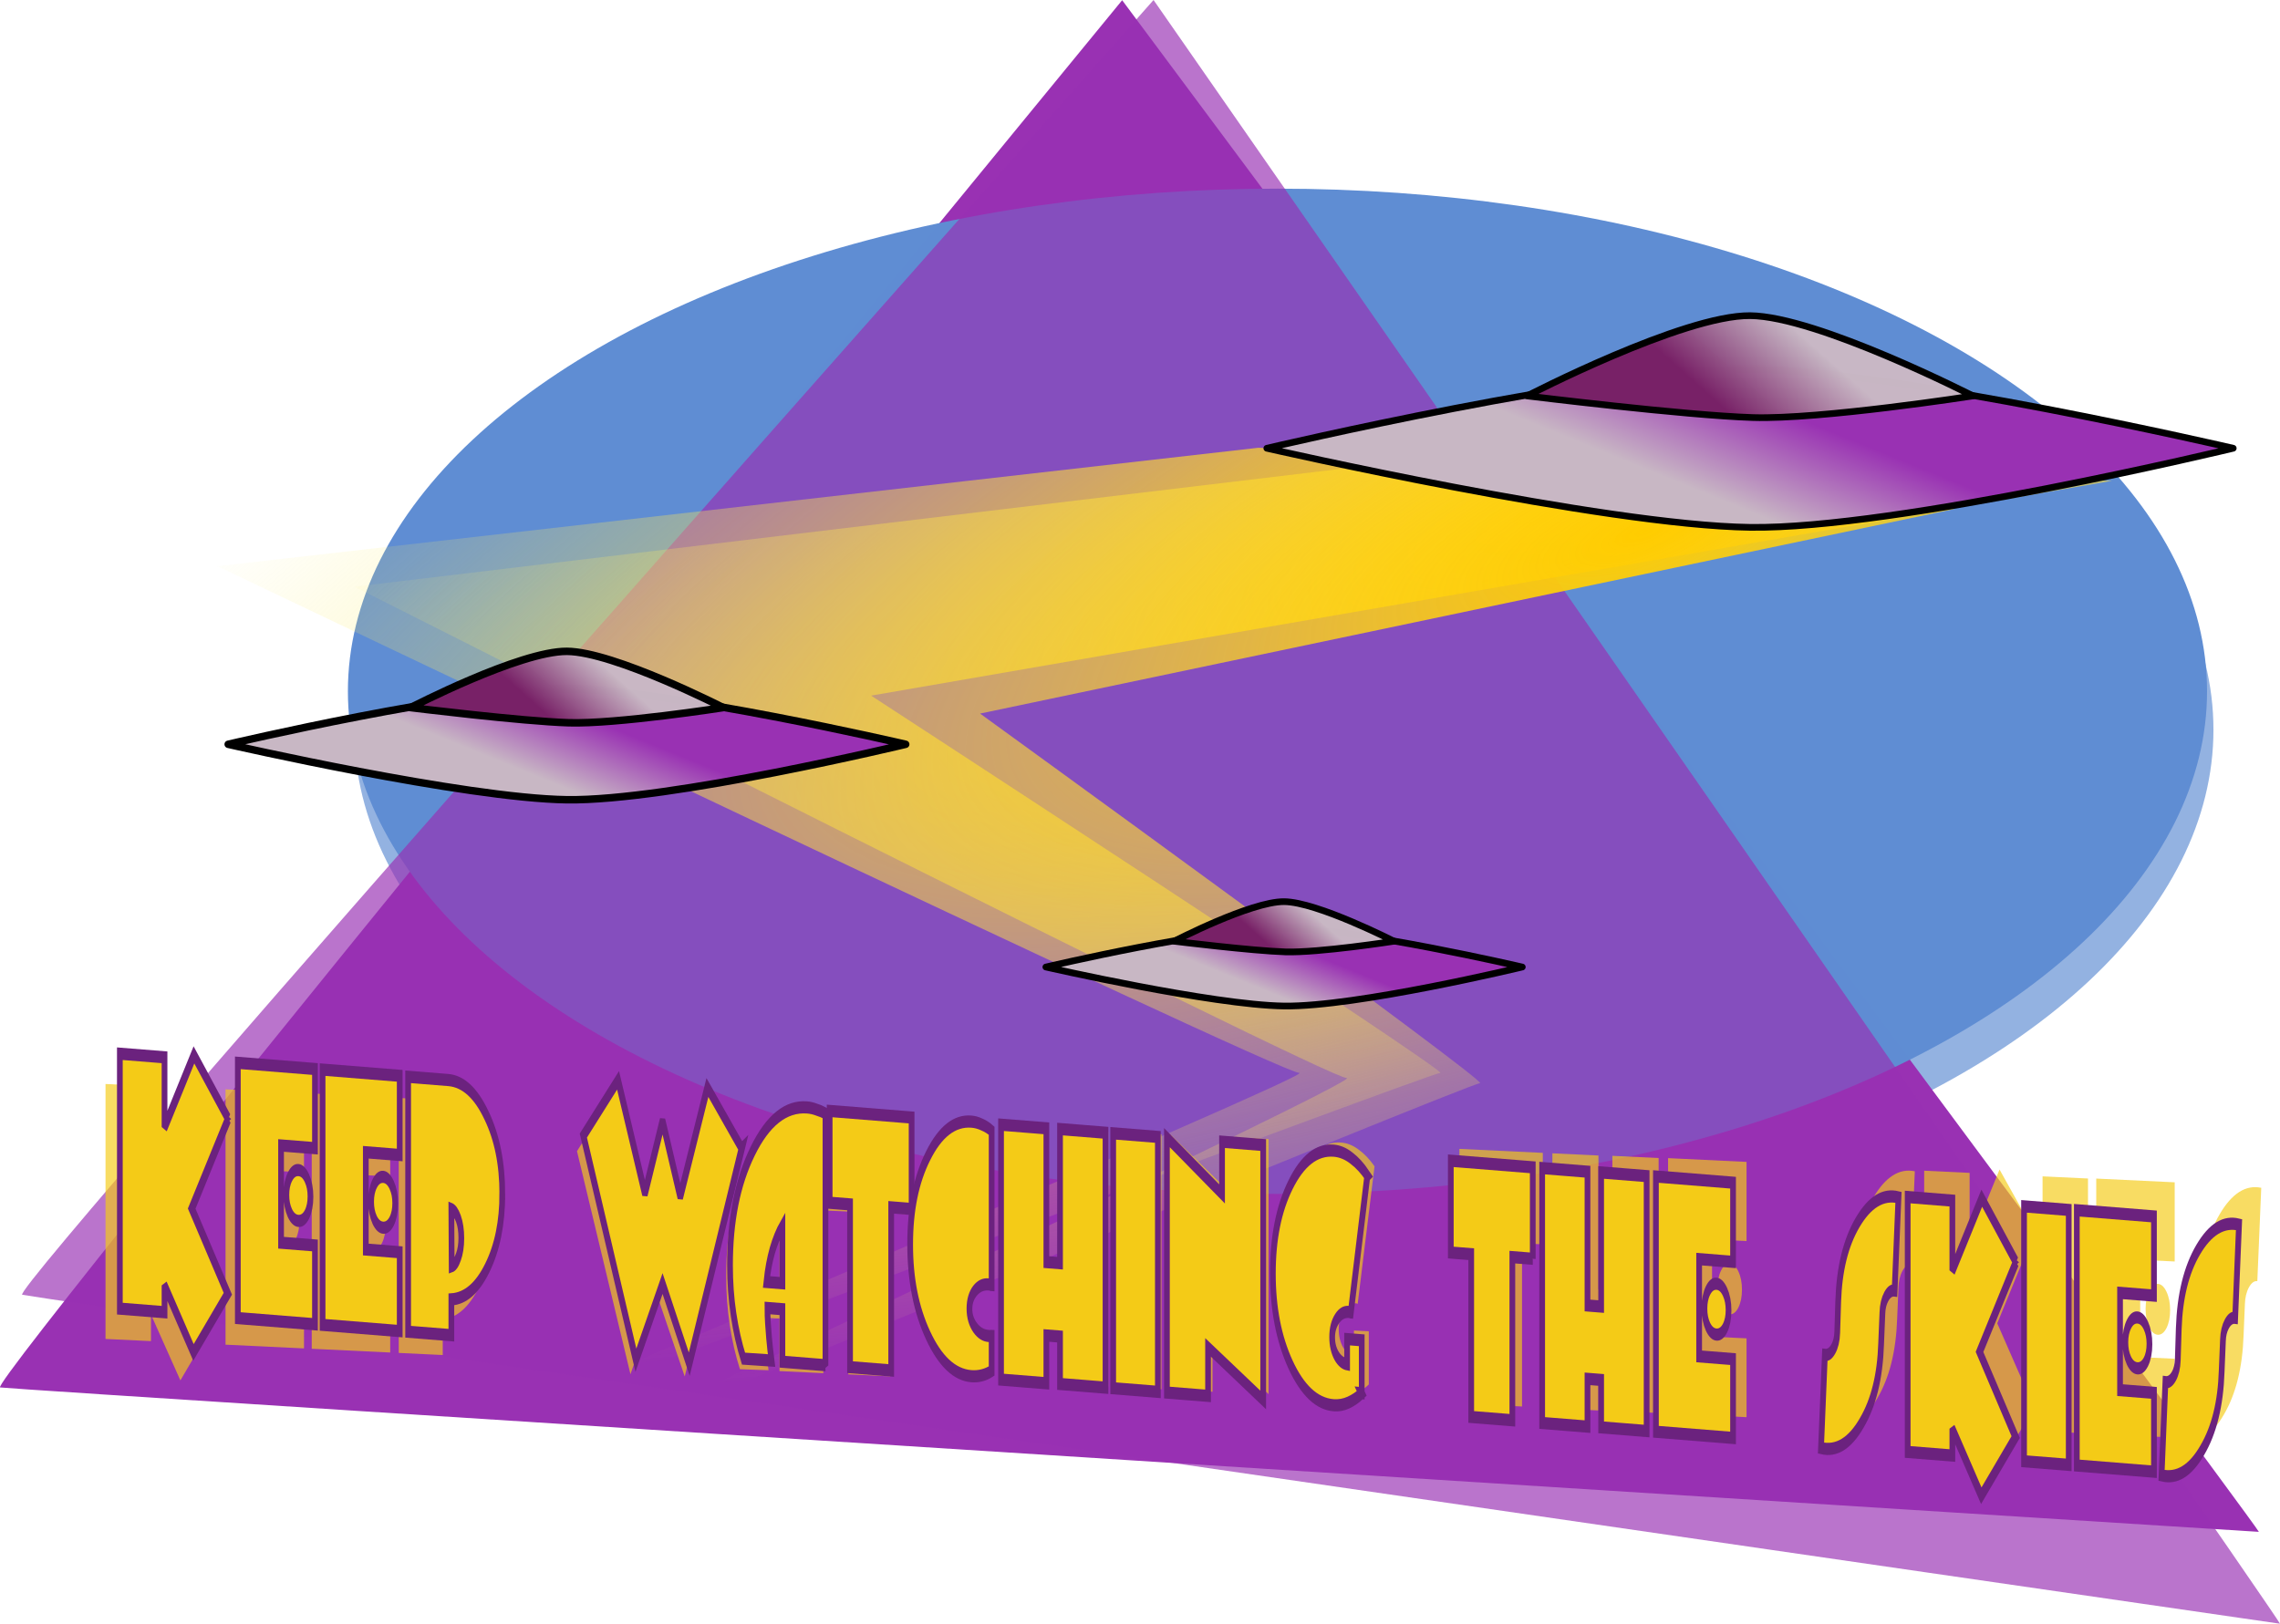
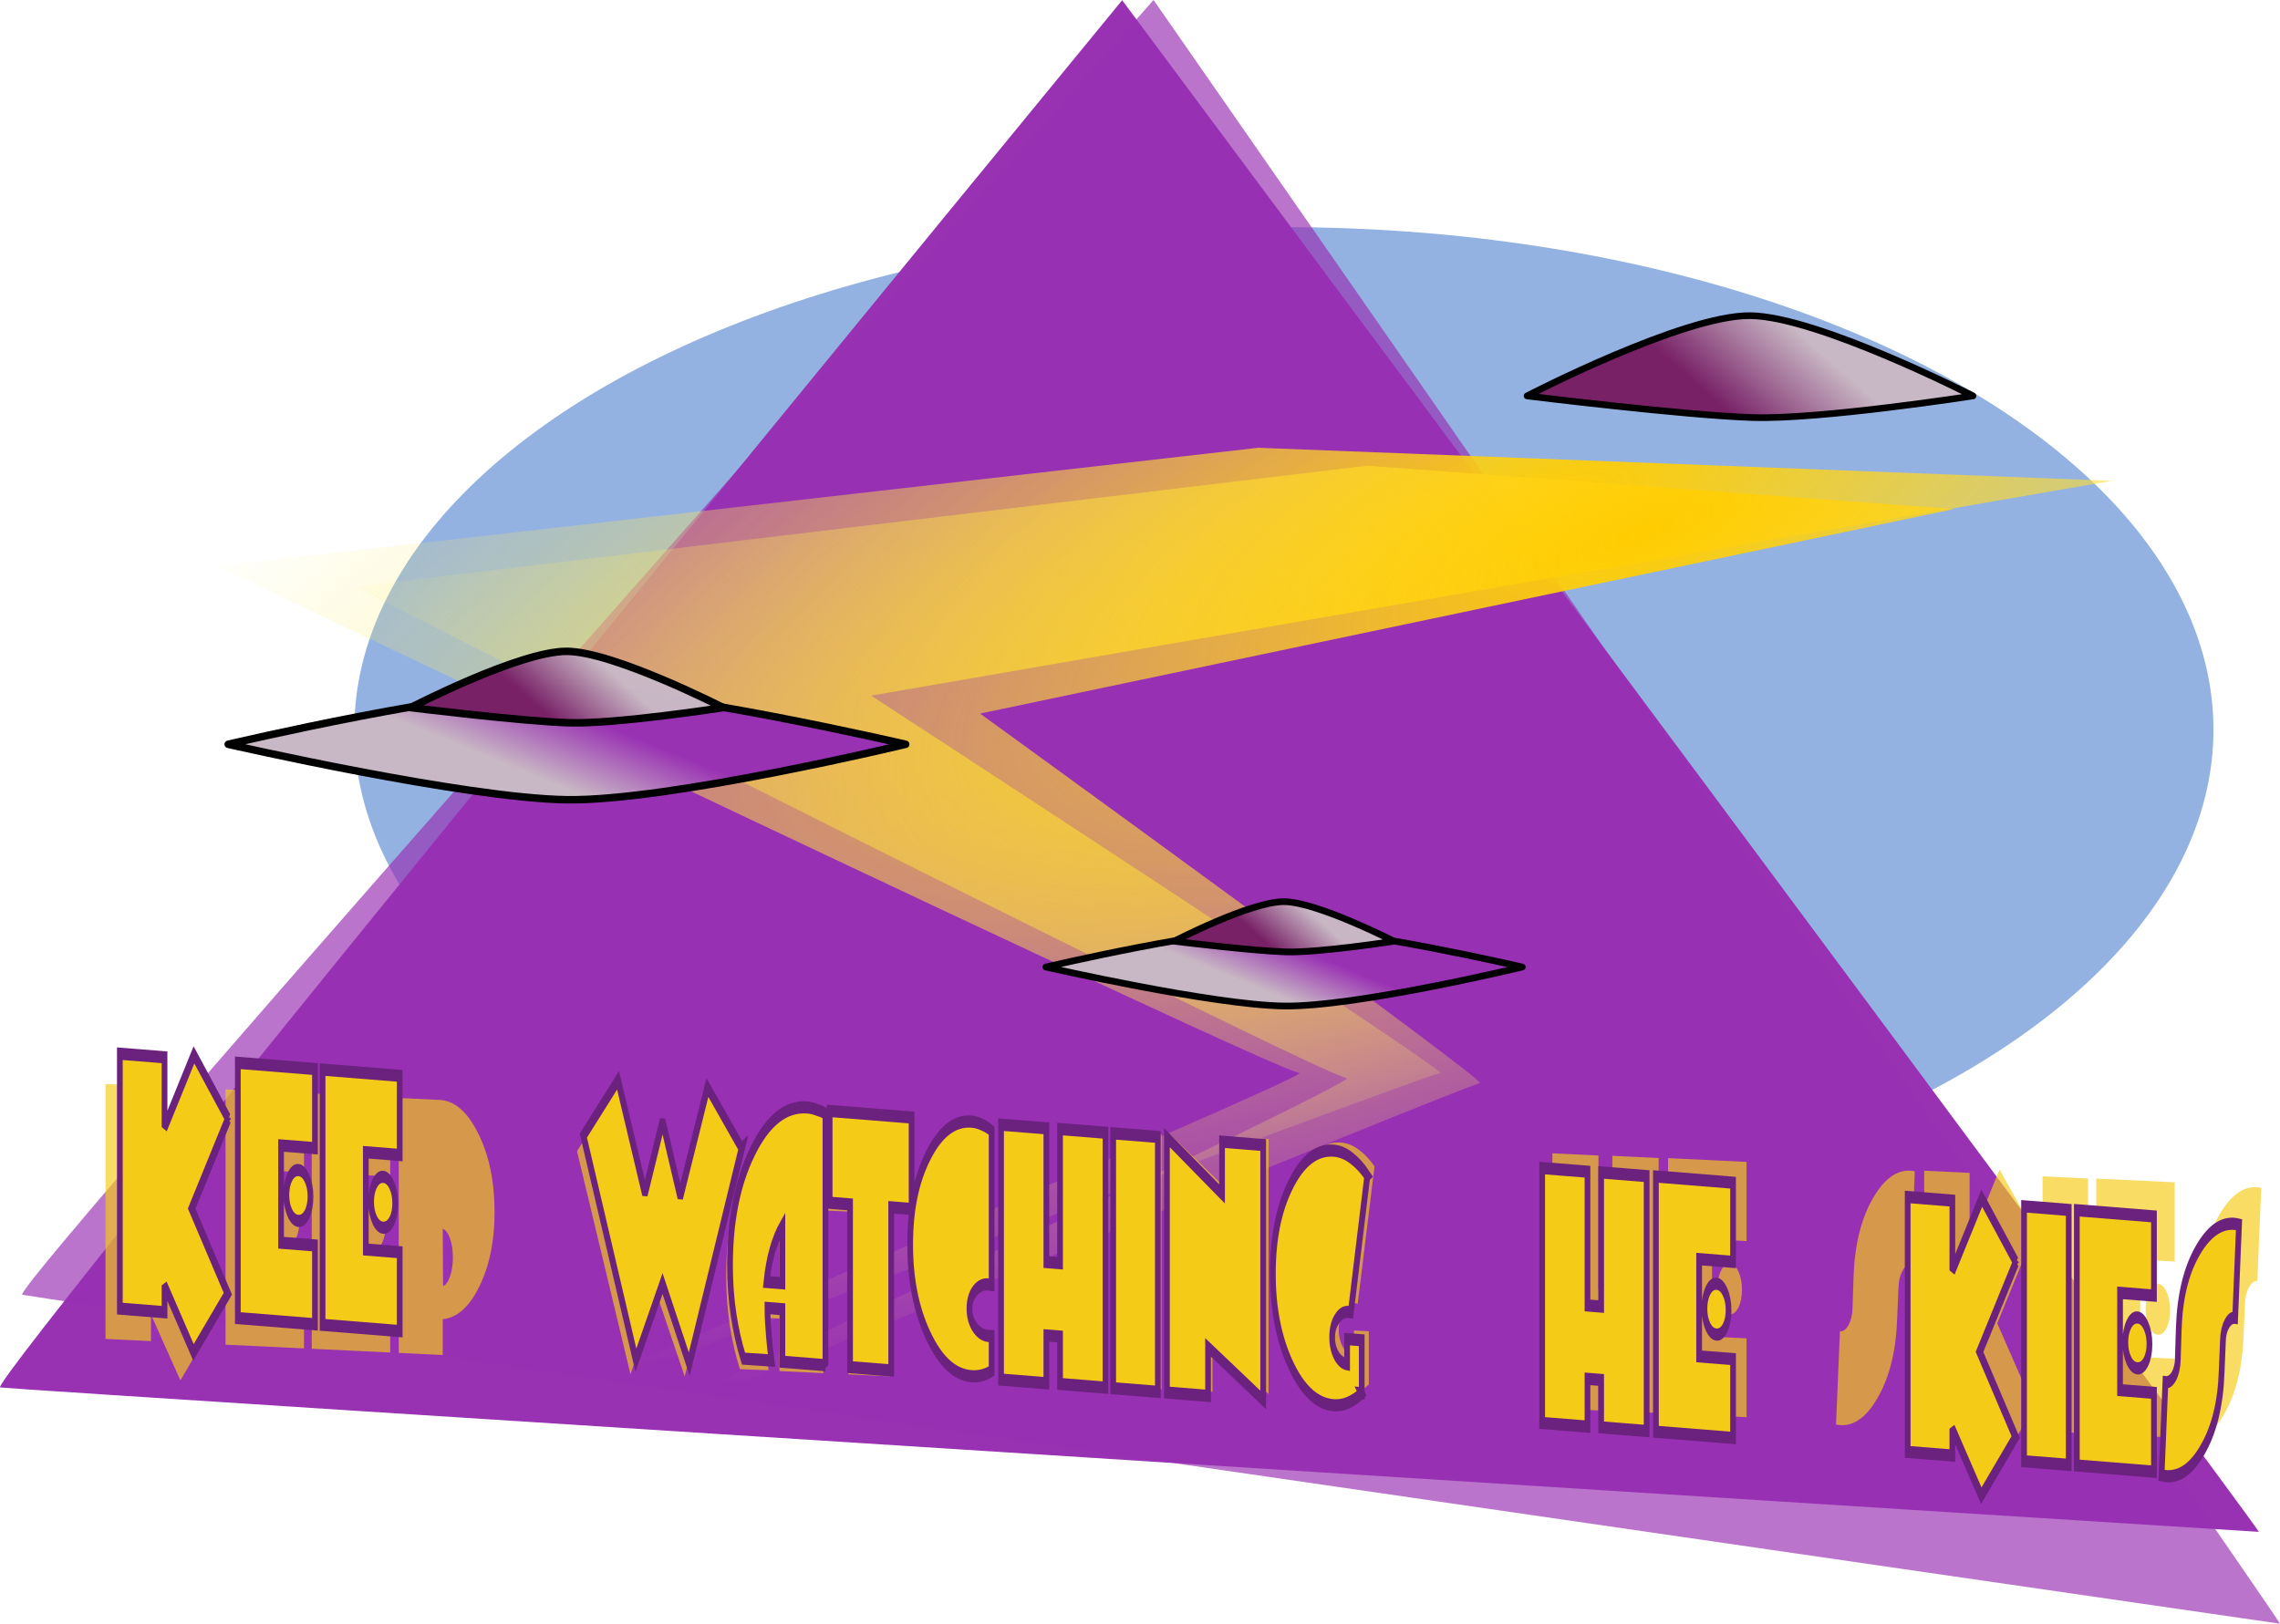
<svg xmlns="http://www.w3.org/2000/svg" xmlns:ns1="http://www.inkscape.org/namespaces/inkscape" xmlns:ns2="http://sodipodi.sourceforge.net/DTD/sodipodi-0.dtd" xmlns:xlink="http://www.w3.org/1999/xlink" width="385.596mm" height="274.651mm" viewBox="0 0 1366.285 973.172" id="svg79926" version="1.1" ns1:version="0.91 r13725" ns2:docname="KeepWatching.svg">
  <defs id="defs79928">
    <linearGradient ns1:collect="always" id="linearGradient84604">
      <stop style="stop-color:#ffcc00;stop-opacity:1" offset="0" id="stop84606" />
      <stop style="stop-color:#fbf484;stop-opacity:0" offset="1" id="stop84608" />
    </linearGradient>
    <linearGradient ns1:collect="always" id="linearGradient84482">
      <stop style="stop-color:#782167;stop-opacity:1" offset="0" id="stop84484" />
      <stop style="stop-color:#c8b7c4;stop-opacity:0.994" offset="1" id="stop84486" />
    </linearGradient>
    <linearGradient ns1:collect="always" id="linearGradient84466">
      <stop style="stop-color:#9931b3;stop-opacity:1" offset="0" id="stop84468" />
      <stop style="stop-color:#c8b7c4;stop-opacity:1" offset="1" id="stop84470" />
    </linearGradient>
    <linearGradient ns1:collect="always" xlink:href="#linearGradient84466" id="linearGradient84472" x1="462.498" y1="232.277" x2="438.784" y2="290.656" gradientUnits="userSpaceOnUse" />
    <linearGradient ns1:collect="always" xlink:href="#linearGradient84482" id="linearGradient84488" x1="398.755" y1="220.239" x2="441.076" y2="172.614" gradientUnits="userSpaceOnUse" />
    <linearGradient ns1:collect="always" xlink:href="#linearGradient84466" id="linearGradient84549" gradientUnits="userSpaceOnUse" x1="462.498" y1="232.277" x2="438.784" y2="290.656" />
    <linearGradient ns1:collect="always" xlink:href="#linearGradient84482" id="linearGradient84551" gradientUnits="userSpaceOnUse" x1="398.755" y1="220.239" x2="441.076" y2="172.614" />
    <linearGradient ns1:collect="always" xlink:href="#linearGradient84466" id="linearGradient84590" gradientUnits="userSpaceOnUse" x1="462.498" y1="232.277" x2="438.784" y2="290.656" />
    <linearGradient ns1:collect="always" xlink:href="#linearGradient84482" id="linearGradient84592" gradientUnits="userSpaceOnUse" x1="398.755" y1="220.239" x2="441.076" y2="172.614" />
    <radialGradient ns1:collect="always" xlink:href="#linearGradient84604" id="radialGradient84614" cx="-57.588" cy="2237.425" fx="-57.588" fy="2237.425" r="567.661" gradientTransform="matrix(-1.77,0.65,-0.2,-0.63,889.583,1727.684)" gradientUnits="userSpaceOnUse" />
    <radialGradient ns1:collect="always" xlink:href="#linearGradient84604" id="radialGradient84614-1" cx="-57.588" cy="2237.425" fx="-57.588" fy="2237.425" r="567.661" gradientTransform="matrix(-1.77,0.65,-0.2,-0.63,954.875,1738.438)" gradientUnits="userSpaceOnUse" />
  </defs>
  <ns2:namedview id="base" pagecolor="#ffffff" bordercolor="#666666" borderopacity="1.0" ns1:pageopacity="0.0" ns1:pageshadow="2" ns1:zoom="0.65091657" ns1:cx="648.82008" ns1:cy="481.27037" ns1:document-units="px" ns1:current-layer="layer1" showgrid="false" fit-margin-top="0" fit-margin-left="0" fit-margin-right="0" fit-margin-bottom="0" ns1:window-width="1600" ns1:window-height="837" ns1:window-x="-8" ns1:window-y="-8" ns1:window-maximized="1" />
  <g ns1:label="Layer 1" ns1:groupmode="layer" id="layer1" transform="translate(376.069,27.173)">
    <g id="g85039">
      <ellipse ry="301.25" rx="557.043" cy="410.191" cx="393.292" id="path84612-8" style="color:#000000;clip-rule:nonzero;display:inline;overflow:visible;visibility:visible;opacity:0.678;isolation:auto;mix-blend-mode:normal;color-interpolation:sRGB;color-interpolation-filters:linearRGB;solid-color:#000000;solid-opacity:1;fill:#5f8dd3;fill-opacity:0.994;fill-rule:nonzero;stroke:#fbf484;stroke-width:2.727;stroke-linecap:round;stroke-linejoin:round;stroke-miterlimit:4;stroke-dasharray:none;stroke-dashoffset:0;stroke-opacity:0;color-rendering:auto;image-rendering:auto;shape-rendering:auto;text-rendering:auto;enable-background:accumulate" />
      <path ns2:nodetypes="ccsc" ns1:connector-curvature="0" id="path84878" d="m 977.556,890.937 c -3.84,-7.796 -681.17,-917.988 -681.17,-917.988 0,0 -681.583,829.918 -672.362,831.43 9.222,1.512 1353.532,86.558 1353.532,86.558 z" style="fill:#9931b3;fill-opacity:1;fill-rule:evenodd;stroke:none;stroke-width:1px;stroke-linecap:butt;stroke-linejoin:miter;stroke-opacity:1" />
-       <ellipse ry="301.25" rx="557.043" cy="387.146" cx="389.451" id="path84612" style="color:#000000;clip-rule:nonzero;display:inline;overflow:visible;visibility:visible;opacity:1;isolation:auto;mix-blend-mode:normal;color-interpolation:sRGB;color-interpolation-filters:linearRGB;solid-color:#000000;solid-opacity:1;fill:#5f8dd3;fill-opacity:0.994;fill-rule:nonzero;stroke:#fbf484;stroke-width:2.727;stroke-linecap:round;stroke-linejoin:round;stroke-miterlimit:4;stroke-dasharray:none;stroke-dashoffset:0;stroke-opacity:0;color-rendering:auto;image-rendering:auto;shape-rendering:auto;text-rendering:auto;enable-background:accumulate" />
      <path ns2:nodetypes="ccsc" ns1:connector-curvature="0" id="path84878-2" d="m 990.217,946 c -3.788,-8.106 -675.025,-973.172 -675.025,-973.172 0,0 -687.139,773.743 -677.927,776.008 9.212,2.265 1352.953,197.164 1352.953,197.164 z" style="opacity:0.67;fill:#9931b3;fill-opacity:1;fill-rule:evenodd;stroke:none;stroke-width:1px;stroke-linecap:butt;stroke-linejoin:miter;stroke-opacity:1" />
      <path ns2:nodetypes="ccscsccc" ns1:connector-curvature="0" id="path84594" d="M 889.515,261.005 145.948,389.749 c 0,0 347.203,226.127 341.058,226.127 -6.145,0 -603.764,224.477 -603.764,224.477 0,0 531.558,-224.477 519.268,-224.477 -12.29,0 -648.317,-303.704 -648.317,-303.704 l 623.736,-70.974 z" style="fill:url(#radialGradient84614);fill-opacity:1;fill-rule:evenodd;stroke:none;stroke-width:3;stroke-linecap:butt;stroke-linejoin:miter;stroke-miterlimit:4;stroke-dasharray:none;stroke-opacity:1" />
      <path ns2:nodetypes="ccscsccc" ns1:connector-curvature="0" id="path84594-9" d="M 795.033,277.904 211.241,400.503 c 0,0 305.723,221.519 299.578,221.519 -6.145,0 -562.284,229.086 -562.284,229.086 0,0 494.687,-232.158 482.397,-232.158 -12.29,0 -594.546,-294.486 -594.546,-294.486 l 606.837,-72.511 z" style="fill:url(#radialGradient84614-1);fill-opacity:1;fill-rule:evenodd;stroke:none;stroke-width:3;stroke-linecap:butt;stroke-linejoin:miter;stroke-miterlimit:4;stroke-dasharray:none;stroke-opacity:1" />
      <g transform="translate(261.17,1e-6)" id="g84508">
-         <path style="color:#000000;clip-rule:nonzero;display:inline;overflow:visible;visibility:visible;opacity:1;isolation:auto;mix-blend-mode:normal;color-interpolation:sRGB;color-interpolation-filters:linearRGB;solid-color:#000000;solid-opacity:1;fill:url(#linearGradient84472);fill-opacity:1;fill-rule:nonzero;stroke:#000000;stroke-width:4;stroke-linecap:round;stroke-linejoin:round;stroke-miterlimit:4;stroke-dasharray:none;stroke-dashoffset:0;stroke-opacity:1;color-rendering:auto;image-rendering:auto;shape-rendering:auto;text-rendering:auto;enable-background:accumulate" d="m 701.028,241.484 c 0,0 -201.959,48.639 -289.562,47.406 -87.603,-1.234 -289.562,-47.406 -289.562,-47.406 0,0 202.491,-47.717 289.562,-47.406 87.071,0.311 289.562,47.406 289.562,47.406 z" id="path84448" ns1:connector-curvature="0" ns2:nodetypes="czczc" />
+         <path style="color:#000000;clip-rule:nonzero;display:inline;overflow:visible;visibility:visible;opacity:1;isolation:auto;mix-blend-mode:normal;color-interpolation:sRGB;color-interpolation-filters:linearRGB;solid-color:#000000;solid-opacity:1;fill:url(#linearGradient84472);fill-opacity:1;fill-rule:nonzero;stroke:#000000;stroke-width:4;stroke-linecap:round;stroke-linejoin:round;stroke-miterlimit:4;stroke-dasharray:none;stroke-dashoffset:0;stroke-opacity:1;color-rendering:auto;image-rendering:auto;shape-rendering:auto;text-rendering:auto;enable-background:accumulate" d="m 701.028,241.484 z" id="path84448" ns1:connector-curvature="0" ns2:nodetypes="czczc" />
        <path style="color:#000000;clip-rule:nonzero;display:inline;overflow:visible;visibility:visible;opacity:1;isolation:auto;mix-blend-mode:normal;color-interpolation:sRGB;color-interpolation-filters:linearRGB;solid-color:#000000;solid-opacity:1;fill:url(#linearGradient84488);fill-opacity:1;fill-rule:nonzero;stroke:#000000;stroke-width:4;stroke-linecap:round;stroke-linejoin:round;stroke-miterlimit:4;stroke-dasharray:none;stroke-dashoffset:0;stroke-opacity:1;color-rendering:auto;image-rendering:auto;shape-rendering:auto;text-rendering:auto;enable-background:accumulate" d="m 545.081,210.12 c 0,0 -91.535,14.214 -131.959,12.962 -40.423,-1.252 -135.271,-12.962 -135.271,-12.962 0,0 93.437,-48.423 133.615,-48.107 40.178,0.316 133.615,48.107 133.615,48.107 z" id="path84448-5" ns1:connector-curvature="0" ns2:nodetypes="czczc" />
      </g>
      <g style="stroke-width:6.406;stroke-miterlimit:4;stroke-dasharray:none" id="g84508-1" transform="matrix(0.701,0,0,0.701,-324.769,249.638)">
        <path style="color:#000000;clip-rule:nonzero;display:inline;overflow:visible;visibility:visible;opacity:1;isolation:auto;mix-blend-mode:normal;color-interpolation:sRGB;color-interpolation-filters:linearRGB;solid-color:#000000;solid-opacity:1;fill:url(#linearGradient84549);fill-opacity:1;fill-rule:nonzero;stroke:#000000;stroke-width:6.406;stroke-linecap:round;stroke-linejoin:round;stroke-miterlimit:4;stroke-dasharray:none;stroke-dashoffset:0;stroke-opacity:1;color-rendering:auto;image-rendering:auto;shape-rendering:auto;text-rendering:auto;enable-background:accumulate" d="m 701.028,241.484 c 0,0 -201.959,48.639 -289.562,47.406 -87.603,-1.234 -289.562,-47.406 -289.562,-47.406 0,0 202.491,-47.717 289.562,-47.406 87.071,0.311 289.562,47.406 289.562,47.406 z" id="path84448-0" ns1:connector-curvature="0" ns2:nodetypes="czczc" />
        <path style="color:#000000;clip-rule:nonzero;display:inline;overflow:visible;visibility:visible;opacity:1;isolation:auto;mix-blend-mode:normal;color-interpolation:sRGB;color-interpolation-filters:linearRGB;solid-color:#000000;solid-opacity:1;fill:url(#linearGradient84551);fill-opacity:1;fill-rule:nonzero;stroke:#000000;stroke-width:6.406;stroke-linecap:round;stroke-linejoin:round;stroke-miterlimit:4;stroke-dasharray:none;stroke-dashoffset:0;stroke-opacity:1;color-rendering:auto;image-rendering:auto;shape-rendering:auto;text-rendering:auto;enable-background:accumulate" d="m 545.081,210.12 c 0,0 -91.535,14.214 -131.959,12.962 -40.423,-1.252 -135.271,-12.962 -135.271,-12.962 0,0 93.437,-48.423 133.615,-48.107 40.178,0.316 133.615,48.107 133.615,48.107 z" id="path84448-5-5" ns1:connector-curvature="0" ns2:nodetypes="czczc" />
      </g>
      <g style="stroke-width:8.118;stroke-miterlimit:4;stroke-dasharray:none" id="g84508-1-5" transform="matrix(0.493,0,0,0.493,190.559,433.358)">
        <path style="color:#000000;clip-rule:nonzero;display:inline;overflow:visible;visibility:visible;opacity:1;isolation:auto;mix-blend-mode:normal;color-interpolation:sRGB;color-interpolation-filters:linearRGB;solid-color:#000000;solid-opacity:1;fill:url(#linearGradient84590);fill-opacity:1;fill-rule:nonzero;stroke:#000000;stroke-width:8.118;stroke-linecap:round;stroke-linejoin:round;stroke-miterlimit:4;stroke-dasharray:none;stroke-dashoffset:0;stroke-opacity:1;color-rendering:auto;image-rendering:auto;shape-rendering:auto;text-rendering:auto;enable-background:accumulate" d="m 701.028,241.484 c 0,0 -201.959,48.639 -289.562,47.406 -87.603,-1.234 -289.562,-47.406 -289.562,-47.406 0,0 202.491,-47.717 289.562,-47.406 87.071,0.311 289.562,47.406 289.562,47.406 z" id="path84448-0-4" ns1:connector-curvature="0" ns2:nodetypes="czczc" />
        <path style="color:#000000;clip-rule:nonzero;display:inline;overflow:visible;visibility:visible;opacity:1;isolation:auto;mix-blend-mode:normal;color-interpolation:sRGB;color-interpolation-filters:linearRGB;solid-color:#000000;solid-opacity:1;fill:url(#linearGradient84592);fill-opacity:1;fill-rule:nonzero;stroke:#000000;stroke-width:8.118;stroke-linecap:round;stroke-linejoin:round;stroke-miterlimit:4;stroke-dasharray:none;stroke-dashoffset:0;stroke-opacity:1;color-rendering:auto;image-rendering:auto;shape-rendering:auto;text-rendering:auto;enable-background:accumulate" d="m 545.081,210.12 c 0,0 -91.535,14.214 -131.959,12.962 -40.423,-1.252 -135.271,-12.962 -135.271,-12.962 0,0 93.437,-48.423 133.615,-48.107 40.178,0.316 133.615,48.107 133.615,48.107 z" id="path84448-5-5-0" ns1:connector-curvature="0" ns2:nodetypes="czczc" />
      </g>
      <g id="text84880-7" style="font-style:normal;font-weight:normal;font-size:141.564px;line-height:125%;font-family:Sans;letter-spacing:0px;word-spacing:0px;opacity:0.67;fill:#f4cb17;fill-opacity:1;stroke:none;stroke-width:1px;stroke-linecap:butt;stroke-linejoin:miter;stroke-opacity:1" transform="matrix(0.692,0.033,0,1.445,0,0)">
        <path id="path84999" style="font-style:normal;font-variant:normal;font-weight:normal;font-stretch:normal;font-family:ArbuckleFat;-inkscape-font-specification:ArbuckleFat;fill:#f4cb17;fill-opacity:1" d="m -356.524,464.487 -32.277,38.505 31.852,34.117 -30.295,25.482 -25.482,-26.756 0,11.042 -39.355,0 0,-105.748 39.355,0 0,29.021 25.906,-31.003 30.295,25.34 0,0 z" />
        <path id="path85001" style="font-style:normal;font-variant:normal;font-weight:normal;font-stretch:normal;font-family:ArbuckleFat;-inkscape-font-specification:ArbuckleFat;fill:#f4cb17;fill-opacity:1" d="m -280.201,546.877 -67.951,0 0,-105.89 67.951,0 0,32.843 -29.87,0 0,40.346 29.87,0 0,32.701 0,0 z m -3.964,-52.803 q 0,4.388 -3.114,7.503 -3.114,2.973 -7.503,2.973 -4.388,0 -7.503,-2.973 -3.114,-3.114 -3.114,-7.503 0,-4.388 3.114,-7.503 3.114,-3.114 7.503,-3.114 4.388,0 7.503,3.114 3.114,3.114 3.114,7.503 l 0,0 z" />
        <path id="path85003" style="font-style:normal;font-variant:normal;font-weight:normal;font-stretch:normal;font-family:ArbuckleFat;-inkscape-font-specification:ArbuckleFat;fill:#f4cb17;fill-opacity:1" d="m -205.548,546.877 -67.951,0 0,-105.89 67.951,0 0,32.843 -29.87,0 0,40.346 29.87,0 0,32.701 0,0 z m -3.964,-52.803 q 0,4.388 -3.114,7.503 -3.114,2.973 -7.503,2.973 -4.388,0 -7.503,-2.973 -3.114,-3.114 -3.114,-7.503 0,-4.388 3.114,-7.503 3.114,-3.114 7.503,-3.114 4.388,0 7.503,3.114 3.114,3.114 3.114,7.503 l 0,0 z" />
        <path id="path85005" style="font-style:normal;font-variant:normal;font-weight:normal;font-stretch:normal;font-family:ArbuckleFat;-inkscape-font-specification:ArbuckleFat;fill:#f4cb17;fill-opacity:1" d="m -115.182,486.571 q 0,17.979 -13.165,31.144 -13.024,13.024 -31.71,14.298 l 0,14.864 -38.081,0 0,-105.748 35.249,0 q 19.819,0 33.692,13.307 14.015,13.165 14.015,32.135 l 0,0 z m -36.099,19.677 q 0,-4.672 -2.548,-7.928 -2.548,-3.256 -6.229,-3.822 l 0.283,23.783 q 3.539,-0.708 5.946,-4.105 2.548,-3.398 2.548,-7.928 l 0,0 z" />
        <path id="path85007" style="font-style:normal;font-variant:normal;font-weight:normal;font-stretch:normal;font-family:ArbuckleFat;-inkscape-font-specification:ArbuckleFat;fill:#f4cb17;fill-opacity:1" d="M 95.793,459.674 49.501,550.983 26.002,518.423 2.502,551.124 -43.789,459.674 l 30.578,-24.066 23.641,46.008 15.572,-30.578 15.572,30.719 23.924,-46.15 30.295,24.066 0,0 z" />
        <path id="path85009" style="font-style:normal;font-variant:normal;font-weight:normal;font-stretch:normal;font-family:ArbuckleFat;-inkscape-font-specification:ArbuckleFat;fill:#f4cb17;fill-opacity:1" d="m 169.497,546.877 -37.939,0 0,-21.801 -13.165,0 q 0,3.256 0.425,6.229 0.425,3.114 0.991,6.087 0.425,2.407 0.991,4.672 0.708,2.265 1.274,4.672 l -24.774,0.142 q -5.663,-8.352 -8.777,-17.979 -3.114,-9.626 -3.114,-20.385 0,-28.03 19.961,-47.99 19.961,-19.961 47.99,-19.961 4.105,0 8.069,0.566 4.105,0.425 8.069,1.274 l 0,104.474 0,0 z m -37.939,-32.56 0,-23.783 q -5.238,4.53 -8.919,10.617 -3.539,6.087 -5.096,13.165 l 14.015,0 0,0 z" />
        <path id="path85011" style="font-style:normal;font-variant:normal;font-weight:normal;font-stretch:normal;font-family:ArbuckleFat;-inkscape-font-specification:ArbuckleFat;fill:#f4cb17;fill-opacity:1" d="m 245.375,479.21 -17.979,0 0,67.668 -36.24,0 0,-67.526 -17.979,0 0,-38.081 72.198,0 0,37.939 0,0 z" />
        <path id="path85013" style="font-style:normal;font-variant:normal;font-weight:normal;font-stretch:normal;font-family:ArbuckleFat;-inkscape-font-specification:ArbuckleFat;fill:#f4cb17;fill-opacity:1" d="m 315.871,543.763 q -4.105,1.416 -8.635,2.123 -4.53,0.708 -9.202,0.708 -22.226,0 -38.081,-15.43 -15.855,-15.43 -15.855,-37.231 0,-21.942 15.855,-37.373 15.855,-15.572 38.081,-15.572 4.672,0 9.202,0.849 4.53,0.708 8.635,2.265 l 0,63.987 q -0.425,0 -0.849,0 -0.283,-0.142 -0.566,-0.142 -0.283,0 -0.708,0 -0.283,0 -0.708,0 -6.937,0 -11.891,3.114 -4.813,3.114 -4.813,7.644 0,4.388 4.813,7.503 4.955,3.114 11.891,3.114 0.425,0 0.708,0 0.425,0 0.708,0 0.283,0 0.566,0 0.425,-0.142 0.849,-0.142 l 0,14.581 0,0 z" />
        <path id="path85015" style="font-style:normal;font-variant:normal;font-weight:normal;font-stretch:normal;font-family:ArbuckleFat;-inkscape-font-specification:ArbuckleFat;fill:#f4cb17;fill-opacity:1" d="m 416.186,546.877 -40.063,0 0,-19.677 -12.033,0 0,19.819 -39.921,0 0,-105.748 39.921,0 0,55.493 12.033,0 0,-55.635 40.063,0 0,105.748 0,0 z" />
        <path id="path85017" style="font-style:normal;font-variant:normal;font-weight:normal;font-stretch:normal;font-family:ArbuckleFat;-inkscape-font-specification:ArbuckleFat;fill:#f4cb17;fill-opacity:1" d="m 462.307,546.877 -39.355,0 0,-105.748 39.355,0 0,105.748 0,0 z" />
        <path id="path85019" style="font-style:normal;font-variant:normal;font-weight:normal;font-stretch:normal;font-family:ArbuckleFat;-inkscape-font-specification:ArbuckleFat;fill:#f4cb17;fill-opacity:1" d="m 555.082,546.736 -48.556,-19.961 0,20.102 -36.24,0 0,-105.748 48.556,21.518 0,-21.659 36.24,0 0,105.748 0,0 z" />
        <path id="path85021" style="font-style:normal;font-variant:normal;font-weight:normal;font-stretch:normal;font-family:ArbuckleFat;-inkscape-font-specification:ArbuckleFat;fill:#f4cb17;fill-opacity:1" d="m 646.844,450.189 -14.581,57.333 q -0.142,0 -0.425,0 -0.283,0 -0.425,-0.142 -0.283,0 -0.566,0 -0.142,0 -0.425,0 -6.087,0 -10.334,3.256 -4.247,3.256 -4.247,7.786 0,4.388 3.822,7.503 3.822,2.973 9.343,3.256 l 0,-10.476 12.882,0 0,21.942 -0.142,0 0.142,0.142 q -5.663,2.69 -11.891,4.247 -6.229,1.557 -12.882,1.557 -22.226,0 -37.939,-15.43 -15.572,-15.43 -15.572,-37.231 0,-21.942 15.572,-37.373 15.714,-15.572 37.939,-15.572 8.352,0 15.855,2.548 7.503,2.407 13.873,6.654 l 0,0 z" />
-         <path id="path85023" style="font-style:normal;font-variant:normal;font-weight:normal;font-stretch:normal;font-family:ArbuckleFat;-inkscape-font-specification:ArbuckleFat;fill:#f4cb17;fill-opacity:1" d="m 792.554,479.21 -17.979,0 0,67.668 -36.24,0 0,-67.526 -17.979,0 0,-38.081 72.198,0 0,37.939 0,0 z" />
        <path id="path85025" style="font-style:normal;font-variant:normal;font-weight:normal;font-stretch:normal;font-family:ArbuckleFat;-inkscape-font-specification:ArbuckleFat;fill:#f4cb17;fill-opacity:1" d="m 892.858,546.877 -40.063,0 0,-19.677 -12.033,0 0,19.819 -39.921,0 0,-105.748 39.921,0 0,55.493 12.033,0 0,-55.635 40.063,0 0,105.748 0,0 z" />
        <path id="path85027" style="font-style:normal;font-variant:normal;font-weight:normal;font-stretch:normal;font-family:ArbuckleFat;-inkscape-font-specification:ArbuckleFat;fill:#f4cb17;fill-opacity:1" d="m 968.991,546.877 -67.951,0 0,-105.89 67.951,0 0,32.843 -29.87,0 0,40.346 29.87,0 0,32.701 0,0 z m -3.964,-52.803 q 0,4.388 -3.114,7.503 -3.114,2.973 -7.503,2.973 -4.388,0 -7.503,-2.973 -3.114,-3.114 -3.114,-7.503 0,-4.388 3.114,-7.503 3.114,-3.114 7.503,-3.114 4.388,0 7.503,3.114 3.114,3.114 3.114,7.503 l 0,0 z" />
        <path id="path85029" style="font-style:normal;font-variant:normal;font-weight:normal;font-stretch:normal;font-family:ArbuckleFat;-inkscape-font-specification:ArbuckleFat;fill:#f4cb17;fill-opacity:1" d="m 1114.709,441.554 -3.397,38.789 q -4.105,-0.142 -7.361,2.831 -3.114,2.831 -3.397,6.937 l -1.133,12.882 q -1.416,20.244 -17.129,33.409 -15.572,13.307 -35.816,11.75 l 3.398,-38.789 q 4.105,0.142 7.361,-2.69 3.256,-2.831 3.539,-7.078 l 0.849,-12.882 q 1.416,-20.244 17.129,-33.409 15.855,-13.307 35.957,-11.75 l 0,0 z" />
        <path id="path85031" style="font-style:normal;font-variant:normal;font-weight:normal;font-stretch:normal;font-family:ArbuckleFat;-inkscape-font-specification:ArbuckleFat;fill:#f4cb17;fill-opacity:1" d="m 1218.376,464.487 -32.277,38.505 31.852,34.117 -30.295,25.482 -25.482,-26.756 0,11.042 -39.355,0 0,-105.748 39.355,0 0,29.021 25.906,-31.003 30.295,25.34 0,0 z" />
        <path id="path85033" style="font-style:normal;font-variant:normal;font-weight:normal;font-stretch:normal;font-family:ArbuckleFat;-inkscape-font-specification:ArbuckleFat;fill:#f4cb17;fill-opacity:1" d="m 1264.688,546.877 -39.355,0 0,-105.748 39.355,0 0,105.748 0,0 z" />
        <path id="path85035" style="font-style:normal;font-variant:normal;font-weight:normal;font-stretch:normal;font-family:ArbuckleFat;-inkscape-font-specification:ArbuckleFat;fill:#f4cb17;fill-opacity:1" d="m 1339.767,546.877 -67.951,0 0,-105.89 67.951,0 0,32.843 -29.87,0 0,40.346 29.87,0 0,32.701 0,0 z m -3.964,-52.803 q 0,4.388 -3.114,7.503 -3.114,2.973 -7.503,2.973 -4.388,0 -7.503,-2.973 -3.114,-3.114 -3.114,-7.503 0,-4.388 3.114,-7.503 3.114,-3.114 7.503,-3.114 4.388,0 7.503,3.114 3.114,3.114 3.114,7.503 l 0,0 z" />
        <path id="path85037" style="font-style:normal;font-variant:normal;font-weight:normal;font-stretch:normal;font-family:ArbuckleFat;-inkscape-font-specification:ArbuckleFat;fill:#f4cb17;fill-opacity:1" d="m 1414.704,441.554 -3.398,38.789 q -4.105,-0.142 -7.361,2.831 -3.114,2.831 -3.397,6.937 l -1.133,12.882 q -1.416,20.244 -17.129,33.409 -15.572,13.307 -35.816,11.75 l 3.397,-38.789 q 4.105,0.142 7.361,-2.69 3.256,-2.831 3.539,-7.078 l 0.849,-12.882 q 1.416,-20.244 17.129,-33.409 15.855,-13.307 35.957,-11.75 l 0,0 z" />
      </g>
      <g id="text84880" style="font-style:normal;font-weight:normal;font-size:140.381px;line-height:125%;font-family:Sans;letter-spacing:0px;word-spacing:0px;fill:#f4cb17;fill-opacity:1;stroke:#6b227e;stroke-width:5;stroke-linecap:butt;stroke-linejoin:miter;stroke-miterlimit:4;stroke-dasharray:none;stroke-opacity:1" transform="matrix(0.686,0.055,0,1.457,0,0)">
        <path id="path84958" style="font-style:normal;font-variant:normal;font-weight:normal;font-stretch:normal;font-family:ArbuckleFat;-inkscape-font-specification:ArbuckleFat;fill:#f4cb17;fill-opacity:1;stroke:#6b227e;stroke-width:5;stroke-miterlimit:4;stroke-dasharray:none;stroke-opacity:1" d="m -348.752,454.706 -32.007,38.184 31.586,33.832 -30.041,25.269 -25.269,-26.532 0,10.95 -39.026,0 0,-104.864 39.026,0 0,28.778 25.69,-30.743 30.041,25.128 0,0 z" />
        <path id="path84960" style="font-style:normal;font-variant:normal;font-weight:normal;font-stretch:normal;font-family:ArbuckleFat;-inkscape-font-specification:ArbuckleFat;fill:#f4cb17;fill-opacity:1;stroke:#6b227e;stroke-width:5;stroke-miterlimit:4;stroke-dasharray:none;stroke-opacity:1" d="m -273.067,536.408 -67.383,0 0,-105.005 67.383,0 0,32.568 -29.62,0 0,40.009 29.62,0 0,32.428 0,0 z m -3.931,-52.362 q 0,4.352 -3.088,7.44 -3.088,2.948 -7.44,2.948 -4.352,0 -7.44,-2.948 -3.088,-3.088 -3.088,-7.44 0,-4.352 3.088,-7.44 3.088,-3.088 7.44,-3.088 4.352,0 7.44,3.088 3.088,3.088 3.088,7.44 l 0,0 z" />
        <path id="path84962" style="font-style:normal;font-variant:normal;font-weight:normal;font-stretch:normal;font-family:ArbuckleFat;-inkscape-font-specification:ArbuckleFat;fill:#f4cb17;fill-opacity:1;stroke:#6b227e;stroke-width:5;stroke-miterlimit:4;stroke-dasharray:none;stroke-opacity:1" d="m -199.039,536.408 -67.383,0 0,-105.005 67.383,0 0,32.568 -29.62,0 0,40.009 29.62,0 0,32.428 0,0 z m -3.931,-52.362 q 0,4.352 -3.088,7.44 -3.088,2.948 -7.44,2.948 -4.352,0 -7.44,-2.948 -3.088,-3.088 -3.088,-7.44 0,-4.352 3.088,-7.44 3.088,-3.088 7.44,-3.088 4.352,0 7.44,3.088 3.088,3.088 3.088,7.44 l 0,0 z" />
-         <path id="path84964" style="font-style:normal;font-variant:normal;font-weight:normal;font-stretch:normal;font-family:ArbuckleFat;-inkscape-font-specification:ArbuckleFat;fill:#f4cb17;fill-opacity:1;stroke:#6b227e;stroke-width:5;stroke-miterlimit:4;stroke-dasharray:none;stroke-opacity:1" d="m -109.427,476.605 q 0,17.828 -13.055,30.884 -12.915,12.915 -31.445,14.178 l 0,14.74 -37.762,0 0,-104.864 34.955,0 q 19.653,0 33.411,13.196 13.898,13.055 13.898,31.866 l 0,0 z m -35.797,19.513 q 0,-4.633 -2.527,-7.861 -2.527,-3.229 -6.177,-3.79 l 0.281,23.584 q 3.51,-0.702 5.896,-4.071 2.527,-3.369 2.527,-7.861 l 0,0 z" />
        <path id="path84966" style="font-style:normal;font-variant:normal;font-weight:normal;font-stretch:normal;font-family:ArbuckleFat;-inkscape-font-specification:ArbuckleFat;fill:#f4cb17;fill-opacity:1;stroke:#6b227e;stroke-width:5;stroke-miterlimit:4;stroke-dasharray:none;stroke-opacity:1" d="M 99.784,449.933 53.879,540.479 30.576,508.191 7.273,540.619 -38.632,449.933 l 30.322,-23.865 23.444,45.624 15.442,-30.322 15.442,30.463 23.724,-45.764 30.041,23.865 0,0 z" />
        <path id="path84968" style="font-style:normal;font-variant:normal;font-weight:normal;font-stretch:normal;font-family:ArbuckleFat;-inkscape-font-specification:ArbuckleFat;fill:#f4cb17;fill-opacity:1;stroke:#6b227e;stroke-width:5;stroke-miterlimit:4;stroke-dasharray:none;stroke-opacity:1" d="m 172.872,536.408 -37.622,0 0,-21.619 -13.055,0 q 0,3.229 0.421,6.177 0.421,3.088 0.983,6.036 0.421,2.386 0.983,4.633 0.702,2.246 1.263,4.633 l -24.567,0.14 q -5.615,-8.282 -8.704,-17.828 -3.088,-9.546 -3.088,-20.215 0,-27.795 19.794,-47.589 19.794,-19.794 47.589,-19.794 4.071,0 8.002,0.562 4.071,0.421 8.002,1.263 l 0,103.601 0,0 z m -37.622,-32.288 0,-23.584 q -5.194,4.492 -8.844,10.529 -3.51,6.036 -5.054,13.055 l 13.898,0 0,0 z" />
        <path id="path84970" style="font-style:normal;font-variant:normal;font-weight:normal;font-stretch:normal;font-family:ArbuckleFat;-inkscape-font-specification:ArbuckleFat;fill:#f4cb17;fill-opacity:1;stroke:#6b227e;stroke-width:5;stroke-miterlimit:4;stroke-dasharray:none;stroke-opacity:1" d="m 248.116,469.306 -17.828,0 0,67.102 -35.937,0 0,-66.962 -17.828,0 0,-37.762 71.594,0 0,37.622 0,0 z" />
        <path id="path84972" style="font-style:normal;font-variant:normal;font-weight:normal;font-stretch:normal;font-family:ArbuckleFat;-inkscape-font-specification:ArbuckleFat;fill:#f4cb17;fill-opacity:1;stroke:#6b227e;stroke-width:5;stroke-miterlimit:4;stroke-dasharray:none;stroke-opacity:1" d="m 318.022,533.319 q -4.071,1.404 -8.563,2.106 -4.492,0.702 -9.125,0.702 -22.04,0 -37.762,-15.302 -15.723,-15.302 -15.723,-36.92 0,-21.759 15.723,-37.061 15.723,-15.442 37.762,-15.442 4.633,0 9.125,0.842 4.492,0.702 8.563,2.246 l 0,63.452 q -0.421,0 -0.842,0 -0.281,-0.14 -0.562,-0.14 -0.281,0 -0.702,0 -0.281,0 -0.702,0 -6.879,0 -11.792,3.088 -4.773,3.088 -4.773,7.581 0,4.352 4.773,7.44 4.913,3.088 11.792,3.088 0.421,0 0.702,0 0.421,0 0.702,0 0.281,0 0.562,0 0.421,-0.14 0.842,-0.14 l 0,14.459 0,0 z" />
        <path id="path84974" style="font-style:normal;font-variant:normal;font-weight:normal;font-stretch:normal;font-family:ArbuckleFat;-inkscape-font-specification:ArbuckleFat;fill:#f4cb17;fill-opacity:1;stroke:#6b227e;stroke-width:5;stroke-miterlimit:4;stroke-dasharray:none;stroke-opacity:1" d="m 417.498,536.408 -39.728,0 0,-19.513 -11.932,0 0,19.653 -39.587,0 0,-104.864 39.587,0 0,55.029 11.932,0 0,-55.17 39.728,0 0,104.864 0,0 z" />
        <path id="path84976" style="font-style:normal;font-variant:normal;font-weight:normal;font-stretch:normal;font-family:ArbuckleFat;-inkscape-font-specification:ArbuckleFat;fill:#f4cb17;fill-opacity:1;stroke:#6b227e;stroke-width:5;stroke-miterlimit:4;stroke-dasharray:none;stroke-opacity:1" d="m 463.234,536.408 -39.026,0 0,-104.864 39.026,0 0,104.864 0,0 z" />
        <path id="path84978" style="font-style:normal;font-variant:normal;font-weight:normal;font-stretch:normal;font-family:ArbuckleFat;-inkscape-font-specification:ArbuckleFat;fill:#f4cb17;fill-opacity:1;stroke:#6b227e;stroke-width:5;stroke-miterlimit:4;stroke-dasharray:none;stroke-opacity:1" d="m 555.234,536.267 -48.151,-19.794 0,19.934 -35.937,0 0,-104.864 48.151,21.338 0,-21.478 35.937,0 0,104.864 0,0 z" />
        <path id="path84980" style="font-style:normal;font-variant:normal;font-weight:normal;font-stretch:normal;font-family:ArbuckleFat;-inkscape-font-specification:ArbuckleFat;fill:#f4cb17;fill-opacity:1;stroke:#6b227e;stroke-width:5;stroke-miterlimit:4;stroke-dasharray:none;stroke-opacity:1" d="m 646.229,440.528 -14.459,56.854 q -0.14,0 -0.421,0 -0.281,0 -0.421,-0.14 -0.281,0 -0.562,0 -0.14,0 -0.421,0 -6.036,0 -10.248,3.229 -4.211,3.229 -4.211,7.721 0,4.352 3.79,7.44 3.79,2.948 9.265,3.229 l 0,-10.388 12.775,0 0,21.759 -0.14,0 0.14,0.14 q -5.615,2.667 -11.792,4.211 -6.177,1.544 -12.775,1.544 -22.04,0 -37.622,-15.302 -15.442,-15.302 -15.442,-36.92 0,-21.759 15.442,-37.061 15.582,-15.442 37.622,-15.442 8.282,0 15.723,2.527 7.44,2.386 13.757,6.598 l 0,0 z" />
-         <path id="path84982" style="font-style:normal;font-variant:normal;font-weight:normal;font-stretch:normal;font-family:ArbuckleFat;-inkscape-font-specification:ArbuckleFat;fill:#f4cb17;fill-opacity:1;stroke:#6b227e;stroke-width:5;stroke-miterlimit:4;stroke-dasharray:none;stroke-opacity:1" d="m 790.72,469.306 -17.828,0 0,67.102 -35.937,0 0,-66.962 -17.828,0 0,-37.762 71.594,0 0,37.622 0,0 z" />
        <path id="path84984" style="font-style:normal;font-variant:normal;font-weight:normal;font-stretch:normal;font-family:ArbuckleFat;-inkscape-font-specification:ArbuckleFat;fill:#f4cb17;fill-opacity:1;stroke:#6b227e;stroke-width:5;stroke-miterlimit:4;stroke-dasharray:none;stroke-opacity:1" d="m 890.187,536.408 -39.728,0 0,-19.513 -11.932,0 0,19.653 -39.587,0 0,-104.864 39.587,0 0,55.029 11.932,0 0,-55.17 39.728,0 0,104.864 0,0 z" />
        <path id="path84986" style="font-style:normal;font-variant:normal;font-weight:normal;font-stretch:normal;font-family:ArbuckleFat;-inkscape-font-specification:ArbuckleFat;fill:#f4cb17;fill-opacity:1;stroke:#6b227e;stroke-width:5;stroke-miterlimit:4;stroke-dasharray:none;stroke-opacity:1" d="m 965.683,536.408 -67.383,0 0,-105.005 67.383,0 0,32.568 -29.62,0 0,40.009 29.62,0 0,32.428 0,0 z m -3.931,-52.362 q 0,4.352 -3.088,7.44 -3.088,2.948 -7.44,2.948 -4.352,0 -7.44,-2.948 -3.088,-3.088 -3.088,-7.44 0,-4.352 3.088,-7.44 3.088,-3.088 7.44,-3.088 4.352,0 7.44,3.088 3.088,3.088 3.088,7.44 l 0,0 z" />
-         <path id="path84988" style="font-style:normal;font-variant:normal;font-weight:normal;font-stretch:normal;font-family:ArbuckleFat;-inkscape-font-specification:ArbuckleFat;fill:#f4cb17;fill-opacity:1;stroke:#6b227e;stroke-width:5;stroke-miterlimit:4;stroke-dasharray:none;stroke-opacity:1" d="m 1110.183,431.964 -3.369,38.464 q -4.071,-0.14 -7.3,2.808 -3.088,2.808 -3.369,6.879 l -1.123,12.775 q -1.404,20.074 -16.986,33.13 -15.442,13.196 -35.516,11.652 l 3.369,-38.464 q 4.071,0.14 7.3,-2.667 3.229,-2.808 3.51,-7.019 l 0.842,-12.775 q 1.404,-20.074 16.986,-33.13 15.723,-13.196 35.657,-11.652 l 0,0 z" />
        <path id="path84990" style="font-style:normal;font-variant:normal;font-weight:normal;font-stretch:normal;font-family:ArbuckleFat;-inkscape-font-specification:ArbuckleFat;fill:#f4cb17;fill-opacity:1;stroke:#6b227e;stroke-width:5;stroke-miterlimit:4;stroke-dasharray:none;stroke-opacity:1" d="m 1212.983,454.706 -32.007,38.184 31.586,33.832 -30.041,25.269 -25.268,-26.532 0,10.95 -39.026,0 0,-104.864 39.026,0 0,28.778 25.69,-30.743 30.041,25.128 0,0 z" />
        <path id="path84992" style="font-style:normal;font-variant:normal;font-weight:normal;font-stretch:normal;font-family:ArbuckleFat;-inkscape-font-specification:ArbuckleFat;fill:#f4cb17;fill-opacity:1;stroke:#6b227e;stroke-width:5;stroke-miterlimit:4;stroke-dasharray:none;stroke-opacity:1" d="m 1258.908,536.408 -39.026,0 0,-104.864 39.026,0 0,104.864 0,0 z" />
        <path id="path84994" style="font-style:normal;font-variant:normal;font-weight:normal;font-stretch:normal;font-family:ArbuckleFat;-inkscape-font-specification:ArbuckleFat;fill:#f4cb17;fill-opacity:1;stroke:#6b227e;stroke-width:5;stroke-miterlimit:4;stroke-dasharray:none;stroke-opacity:1" d="m 1333.36,536.408 -67.383,0 0,-105.005 67.383,0 0,32.568 -29.62,0 0,40.009 29.62,0 0,32.428 0,0 z m -3.931,-52.362 q 0,4.352 -3.088,7.44 -3.088,2.948 -7.44,2.948 -4.352,0 -7.44,-2.948 -3.088,-3.088 -3.088,-7.44 0,-4.352 3.088,-7.44 3.088,-3.088 7.44,-3.088 4.352,0 7.44,3.088 3.088,3.088 3.088,7.44 l 0,0 z" />
        <path id="path84996" style="font-style:normal;font-variant:normal;font-weight:normal;font-stretch:normal;font-family:ArbuckleFat;-inkscape-font-specification:ArbuckleFat;fill:#f4cb17;fill-opacity:1;stroke:#6b227e;stroke-width:5;stroke-miterlimit:4;stroke-dasharray:none;stroke-opacity:1" d="m 1407.669,431.964 -3.369,38.464 q -4.071,-0.14 -7.3,2.808 -3.088,2.808 -3.369,6.879 l -1.123,12.775 q -1.404,20.074 -16.986,33.13 -15.442,13.196 -35.516,11.652 l 3.369,-38.464 q 4.071,0.14 7.3,-2.667 3.229,-2.808 3.51,-7.019 l 0.842,-12.775 q 1.404,-20.074 16.986,-33.13 15.723,-13.196 35.657,-11.652 l 0,0 z" />
      </g>
    </g>
  </g>
</svg>